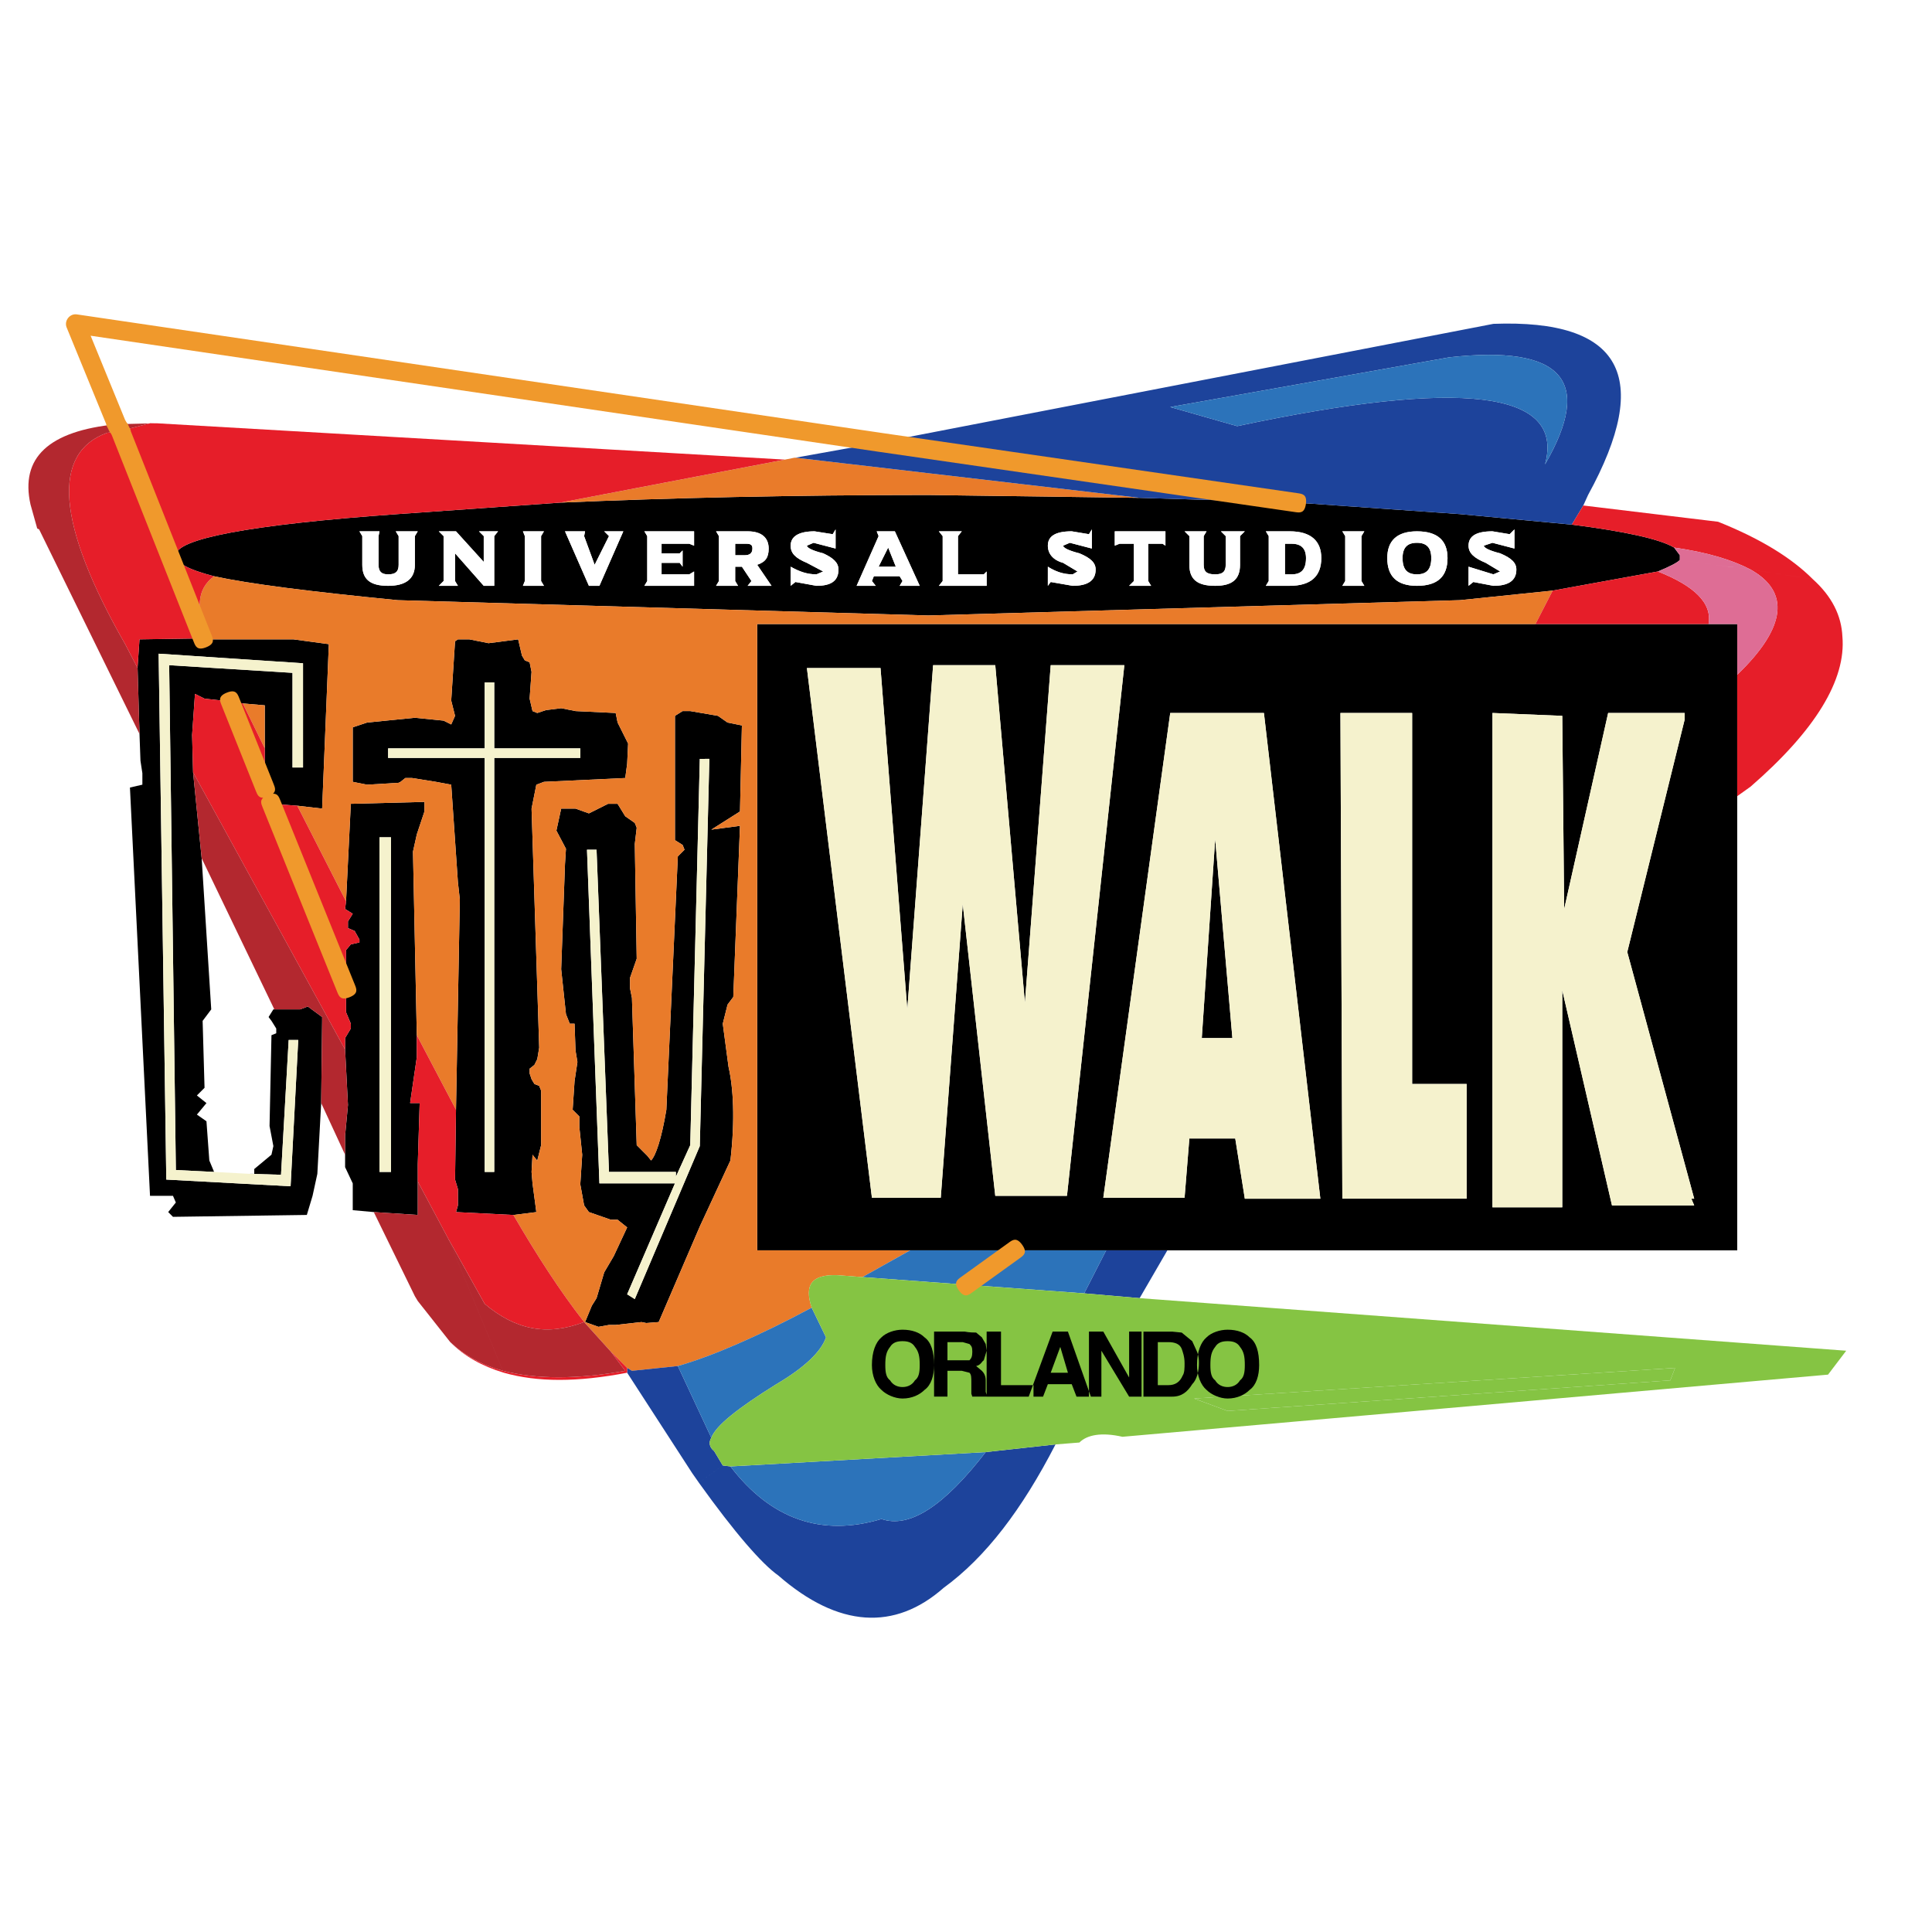
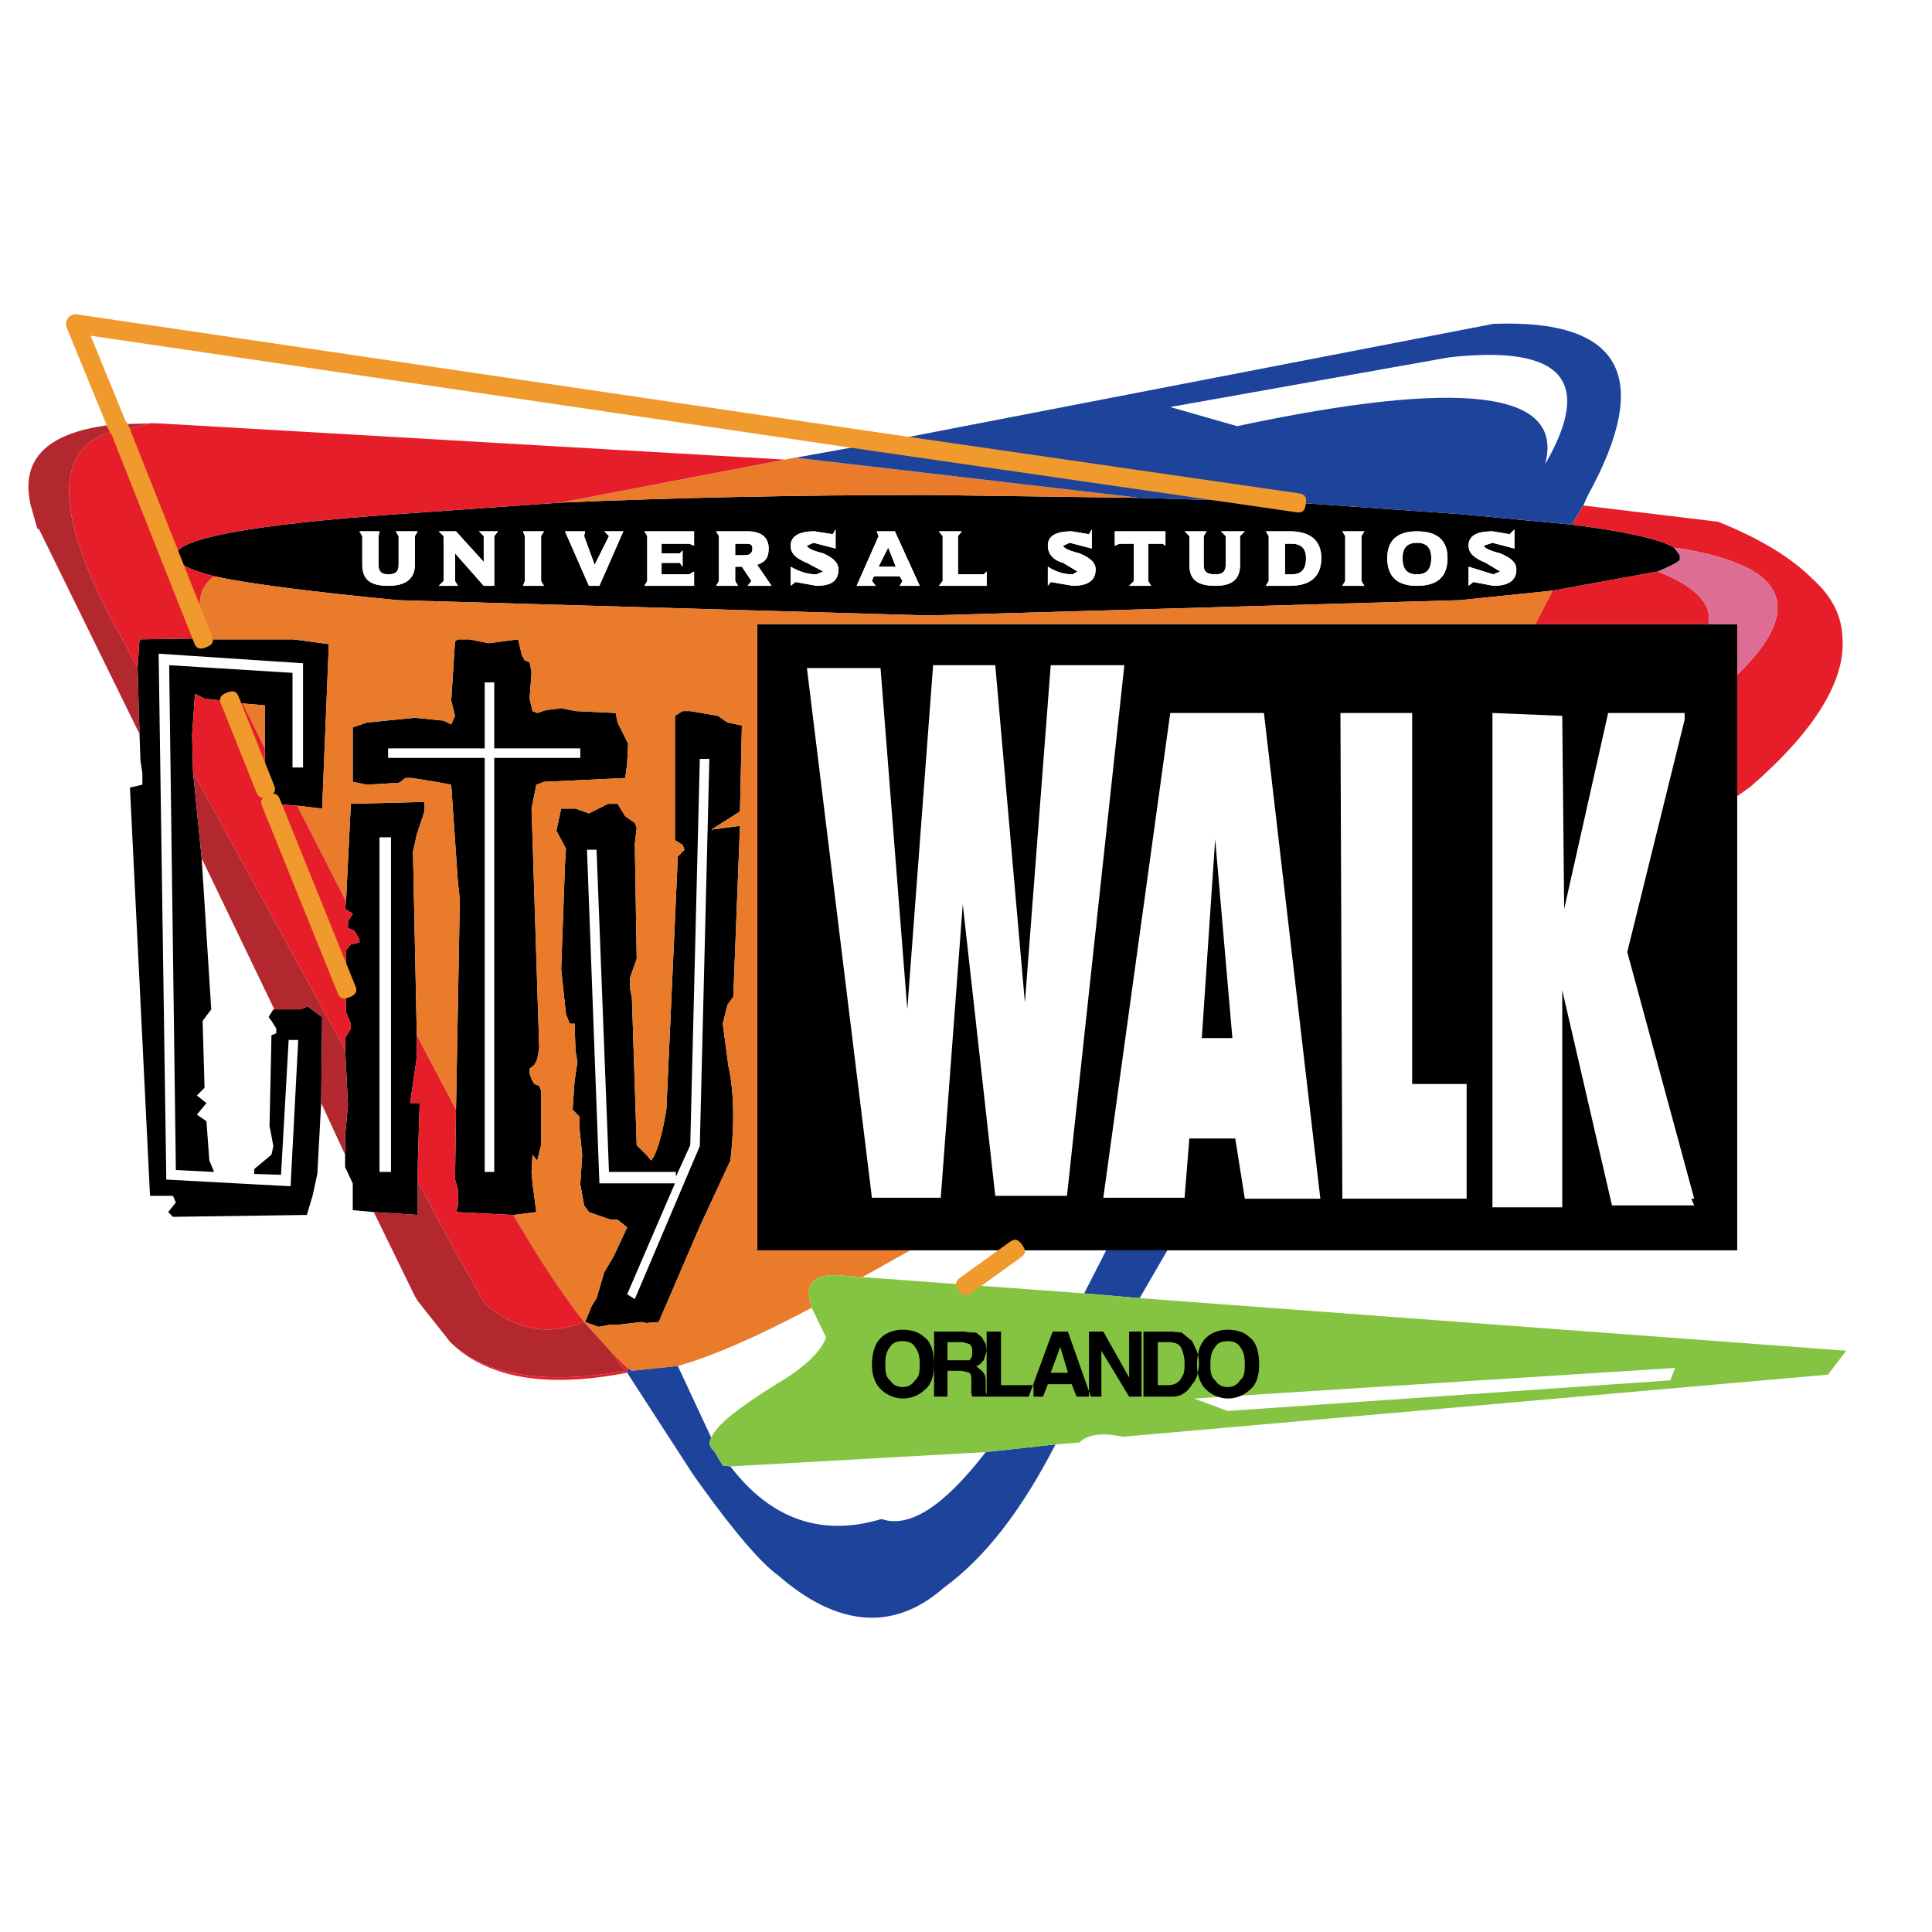
<svg xmlns="http://www.w3.org/2000/svg" version="1.0" id="Layer_1" x="0px" y="0px" width="192.756px" height="192.756px" viewBox="0 0 192.756 192.756" enable-background="new 0 0 192.756 192.756" xml:space="preserve">
  <g>
    <polygon fill-rule="evenodd" clip-rule="evenodd" fill="#FFFFFF" points="0,0 192.756,0 192.756,192.756 0,192.756 0,0  " />
    <path fill-rule="evenodd" clip-rule="evenodd" d="M133.925,53.01h2.194l-0.286,0.477v4.483l0.286,0.477h-2.194l0.287-0.477v-4.483   L133.925,53.01L133.925,53.01z M128.869,54.25c0.954,0,1.431,0.477,1.431,1.431c0,1.145-0.477,1.622-1.431,1.622h-0.668V54.25   H128.869L128.869,54.25z M126.58,57.97l-0.286,0.477h2.385c2.099,0,3.148-0.954,3.148-2.767c0-1.717-1.05-2.67-3.148-2.67h-2.385   l0.286,0.477V57.97L126.58,57.97z M144.419,55.681c0-1.717-0.954-2.67-3.053-2.67c-2.004,0-2.958,0.954-2.958,2.67   c0,1.812,0.954,2.767,2.958,2.767C143.465,58.447,144.419,57.493,144.419,55.681L144.419,55.681z M142.797,55.681   c0,1.145-0.477,1.622-1.431,1.622s-1.432-0.477-1.432-1.622c0-1.049,0.478-1.526,1.432-1.526S142.797,54.631,142.797,55.681   L142.797,55.681z M151.096,54.727l-2.193-0.572l-0.859,0.286c0,0.19,0.478,0.477,1.622,0.763c1.145,0.477,1.622,0.954,1.622,1.622   c0,1.145-0.859,1.622-2.289,1.622l-2.004-0.382l-0.477,0.382V56.54l2.48,0.763l0.667-0.286l-1.431-0.859   c-1.145-0.477-1.717-0.954-1.717-1.717c0-0.954,0.763-1.431,2.385-1.431l1.717,0.286l0.477-0.477V54.727L151.096,54.727z    M154.912,58.924l-9.254,0.954L92.62,61.405l-52.943-1.526C30.9,59.02,24.89,58.257,21.36,57.493   c-2.575-0.667-3.815-1.335-3.815-2.098c0-1.622,7.345-3.053,22.131-4.102l16.217-1.145c10.97-0.477,23.181-0.763,36.727-0.763   l21.083,0.286l15.645,0.477l16.312,1.145l11.161,1.049c5.247,0.668,8.776,1.431,10.207,2.289l0.572,0.764v0.477   c-0.285,0.286-1.049,0.668-2.193,1.145L154.912,58.924L154.912,58.924z M20.884,63.79h8.395l3.53,0.477L32.14,80.674l-2.48-0.287   l-2.575-0.19l-0.668-0.191v-9.635l-2.194-0.19l-1.24-0.191l-2.576-0.286l-0.954-0.477l-0.286,4.102l0.096,3.721l0.858,8.585   l0.954,15.073l-0.859,1.145l0.191,6.678l-0.763,0.764l0.954,0.762l-0.954,1.146l0.954,0.666l0.286,3.912l0.477,1.145l-3.815-0.191   l-0.668-50.368l12.306,0.764v9.444h1.049V66.174L15.828,65.22l0.763,52.467l12.401,0.668l0.763-14.596h-0.954l-0.763,13.449   l-3.148-0.094h0.477v-0.479l1.717-1.43l0.19-0.859l-0.381-2.002l0.191-9.062l0.477-0.191v-0.477l-0.477-0.764l-0.287-0.381   l0.477-0.764h2.671l0.763-0.287l1.431,1.051v0.381l-0.096,8.203l-0.381,7.061l-0.477,2.193l-0.572,1.908l-13.355,0.189   l-0.477-0.477l0.763-0.953l-0.286-0.668h-2.29l-2.003-40.733l1.24-0.286v-1.145l-0.19-1.24l-0.096-2.671l-0.191-6.582v-0.096   l0.191-2.766l6.296-0.096l0.477,0.096H20.884L20.884,63.79z M34.525,89.927l0.477-9.73l7.345-0.191v0.954l-0.763,2.289   l-0.381,1.717l0.381,18.316v2.193l-0.667,4.578h0.954l-0.19,6.105v5.057l-4.389-0.287l-2.098-0.189v-2.672l-0.763-1.621v-3.148   l0.286-3.053l-0.286-5.533v-1.145l0.572-0.953v-0.479l-0.477-1.145v-6.2l0.477-0.572l0.858-0.191v-0.286l-0.477-0.859l-0.667-0.286   v-0.668l0.477-0.763L34.43,90.69L34.525,89.927L34.525,89.927z M45.495,110.723l0.382-20.986l-0.191-1.717l-0.668-9.73   l-1.526-0.286l-2.385-0.381h-0.668l-0.477,0.381l-0.191,0.095l-3.148,0.191l-1.431-0.286v-5.437l1.431-0.477l4.77-0.478   l2.862,0.287l0.763,0.381l0.382-0.858l-0.382-1.526L45.4,63.98l0.286-0.19h1.145l1.908,0.381l2.957-0.381l0.381,1.622l0.287,0.477   l0.477,0.191l0.191,0.954l-0.191,2.671l0.287,1.24l0.477,0.191l0.858-0.286l1.527-0.191l1.431,0.286l4.006,0.191l0.191,0.954   l1.049,2.099l-0.095,2.003l-0.191,1.431l-8.108,0.381l-0.763,0.286l-0.477,2.385l0.763,23.849l-0.191,1.145l-0.286,0.572   l-0.477,0.381v0.477l0.191,0.572l0.286,0.479l0.477,0.189l0.191,0.477v5.438l-0.382,1.527l-0.095-0.096l-0.381-0.477l-0.096,1.717   l0.096,1.145l0.381,2.861l-2.29,0.287l-5.724-0.287l0.191-0.668v-1.621l-0.286-0.953L45.495,110.723L45.495,110.723z    M90.808,124.746H75.544V62.263h97.779v62.483H90.808L90.808,124.746z M93.669,53.01h2.29l-0.381,0.477v3.816h2.575l0.286-0.286   v1.431h-4.77l0.382-0.477v-4.483L93.669,53.01L93.669,53.01z M91.761,58.447l-2.48-5.437h-1.812l0.191,0.477l-2.194,4.96h1.908   l-0.382-0.477l0.191-0.477h2.575l0.286,0.477l-0.286,0.477H91.761L91.761,58.447z M89.376,56.54h-1.717l0.954-1.908L89.376,56.54   L89.376,56.54z M106.07,54.441c0,0.19,0.477,0.477,1.622,0.763c1.145,0.477,1.621,0.954,1.621,1.622   c0,1.145-0.858,1.622-2.289,1.622l-2.194-0.382l-0.286,0.382V56.54c0.764,0.477,1.526,0.763,2.48,0.763l0.477-0.286l-1.431-0.859   c-1.05-0.286-1.526-0.954-1.526-1.717c0-0.954,0.764-1.431,2.385-1.431l1.717,0.286l0.286-0.477v1.908l-2.193-0.572L106.07,54.441   L106.07,54.441z M115.991,54.25h-1.431v3.72l0.286,0.477h-2.194l0.477-0.477v-3.72h-1.431l-0.477,0.191V53.01h5.056v1.431   L115.991,54.25L115.991,54.25z M123.718,53.487v2.862c0,1.431-0.763,2.099-2.479,2.099c-1.812,0-2.576-0.667-2.576-2.099v-2.862   l-0.477-0.477h2.193l-0.286,0.477v2.862c0,0.668,0.286,0.954,1.146,0.954c0.763,0,1.049-0.286,1.049-0.954v-2.862l-0.477-0.477   h2.385L123.718,53.487L123.718,53.487z M116.754,71.135l-6.677,48.365h8.108l0.477-5.914h4.579l0.954,6.008h7.536l-5.629-48.459   H116.754L116.754,71.135z M99.298,66.365l2.957,33.674l2.575-33.674h7.346l-5.724,52.944h-7.154l-3.244-29.095L93.86,119.5h-6.869   l-6.486-52.849h7.345l2.671,34.056l2.576-34.342H99.298L99.298,66.365z M119.902,103.568l1.336-19.842l1.717,19.842H119.902   L119.902,103.568z M140.889,108.148h5.438v11.445h-12.401l-0.19-48.459h7.154V108.148L140.889,108.148z M156.057,90.69l-0.19-19.27   l-6.964-0.286v49.318h6.964V98.799l4.96,21.463h8.204l-0.286-0.668h0.286l-6.678-24.61l5.724-23.181v-0.668h-7.632L156.057,90.69   L156.057,90.69z M58.278,53.487l1.049,2.862l1.431-2.862l-0.477-0.477h1.908l-2.385,5.437h-1.049L56.37,53.01h2.003L58.278,53.487   L58.278,53.487z M53.985,53.487v4.483l0.286,0.477h-2.099l0.191-0.477v-4.483l-0.191-0.477h2.099L53.985,53.487L53.985,53.487z    M67.817,55.204l0.286-0.286v1.622l-0.286-0.382h-1.812v1.145h2.767l0.477-0.286v1.431h-4.96l0.286-0.477v-4.483l-0.286-0.477h4.96   v1.431l-0.477-0.191h-2.767v0.954H67.817L67.817,55.204z M74.304,55.395H73.35V54.25h1.145c0.477,0,0.573,0.191,0.573,0.477   C75.067,55.204,74.781,55.395,74.304,55.395L74.304,55.395z M74.59,53.01h-3.148l0.286,0.477v4.483l-0.286,0.477h2.194L73.35,57.97   V56.54h0.668l0.954,1.431l-0.381,0.477h2.385l-1.431-2.099c0.859-0.286,1.145-0.763,1.145-1.622   C76.689,53.678,76.021,53.01,74.59,53.01L74.59,53.01z M83.081,53.296l0.286-0.477v1.908l-2.194-0.572l-0.667,0.286   c0,0.19,0.477,0.477,1.622,0.763c1.049,0.477,1.526,0.954,1.526,1.622c0,1.145-0.763,1.622-2.194,1.622l-2.099-0.382l-0.477,0.382   V56.54c0.858,0.477,1.622,0.763,2.575,0.763l0.668-0.286l-1.622-0.859c-1.145-0.477-1.622-0.954-1.622-1.717   c0-0.954,0.858-1.431,2.385-1.431L83.081,53.296L83.081,53.296z M35.86,53.01h2.003l-0.095,0.477v2.862   c0,0.668,0.286,0.954,0.954,0.954c0.763,0,1.049-0.286,1.049-0.954v-2.862l-0.286-0.477h2.194l-0.287,0.477v2.862   c0,1.431-0.954,2.099-2.671,2.099c-1.812,0-2.576-0.667-2.576-2.099v-2.862L35.86,53.01L35.86,53.01z M49.311,53.487v4.96h-1.049   L45.4,55.204v2.766l0.286,0.477h-1.908l0.477-0.477v-4.483l-0.477-0.477h1.717l2.767,3.052v-2.576l-0.477-0.477h1.908   L49.311,53.487L49.311,53.487z M48.357,68.082v6.582h-9.635v0.954h9.635v41.306h0.954V75.618h8.585v-0.954h-8.585v-6.582H48.357   L48.357,68.082z M37.864,116.924h1.145V83.536h-1.145V116.924L37.864,116.924z M69.82,75.713l-0.954,38.539l-1.431,3.148v-0.477   h-6.677l-1.24-32.148h-0.954l1.24,33.292h7.536l-4.77,11.066l0.763,0.477l6.486-15.264l0.954-38.634H69.82L69.82,75.713z    M72.587,72.089l-0.954-0.668l-2.766-0.477h-0.763l-0.763,0.477v12.401l0.763,0.477l0.191,0.477l-0.668,0.668l-1.145,25.279   c-0.477,2.863-1.049,4.58-1.526,5.057l-0.382-0.477l-1.049-1.051l-0.477-14.689l-0.191-0.955v-1.049l0.668-1.908l-0.191-11.447   l0.191-1.622l-0.191-0.477l-0.954-0.667l-0.763-1.24h-0.954l-1.908,0.954l-1.335-0.477h-1.431l-0.477,2.194l0.954,1.812   l-0.096,1.526L55.989,96.7l0.477,4.483l0.381,0.953h0.477l0.095,2.672l0.191,1.145l-0.286,1.908l-0.191,2.861l0.668,0.668v1.049   l0.286,2.768l-0.191,2.957l0.382,2.098l0.477,0.668l2.194,0.764h0.668l0.954,0.764l-1.335,2.861l-0.954,1.621l-0.763,2.576   l-0.477,0.764l-0.667,1.621l1.335,0.477l1.049-0.189h0.667l2.576-0.287l0.477,0.096l1.24-0.096l4.102-9.539l3.053-6.582   c0.477-4.102,0.286-7.25-0.19-9.35l-0.573-4.293l0.477-1.906l0.572-0.764l0.668-17.076l-2.862,0.382l2.862-1.812l0.191-8.585   L72.587,72.089L72.587,72.089z" />
    <path fill-rule="evenodd" clip-rule="evenodd" fill="#FFFFFF" d="M133.925,53.01h2.194l-0.286,0.477v4.483l0.286,0.477h-2.194   l0.287-0.477v-4.483L133.925,53.01L133.925,53.01z M128.869,54.25c0.954,0,1.431,0.477,1.431,1.431   c0,1.145-0.477,1.622-1.431,1.622h-0.668V54.25H128.869L128.869,54.25z M126.58,57.97l-0.286,0.477h2.385   c2.099,0,3.148-0.954,3.148-2.767c0-1.717-1.05-2.67-3.148-2.67h-2.385l0.286,0.477V57.97L126.58,57.97z M144.419,55.681   c0-1.717-0.954-2.67-3.053-2.67c-2.004,0-2.958,0.954-2.958,2.67c0,1.812,0.954,2.767,2.958,2.767   C143.465,58.447,144.419,57.493,144.419,55.681L144.419,55.681z M142.797,55.681c0,1.145-0.477,1.622-1.431,1.622   s-1.432-0.477-1.432-1.622c0-1.049,0.478-1.526,1.432-1.526S142.797,54.631,142.797,55.681L142.797,55.681z M151.096,54.727   l-2.193-0.572l-0.859,0.286c0,0.19,0.478,0.477,1.622,0.763c1.145,0.477,1.622,0.954,1.622,1.622c0,1.145-0.859,1.622-2.289,1.622   l-2.004-0.382l-0.477,0.382V56.54l2.48,0.763l0.667-0.286l-1.431-0.859c-1.145-0.477-1.717-0.954-1.717-1.717   c0-0.954,0.763-1.431,2.385-1.431l1.717,0.286l0.477-0.477V54.727L151.096,54.727z M93.669,53.01h2.29l-0.381,0.477v3.816h2.575   l0.286-0.286v1.431h-4.77l0.382-0.477v-4.483L93.669,53.01L93.669,53.01z M91.761,58.447l-2.48-5.437h-1.812l0.191,0.477   l-2.194,4.96h1.908l-0.382-0.477l0.191-0.477h2.575l0.286,0.477l-0.286,0.477H91.761L91.761,58.447z M89.376,56.54h-1.717   l0.954-1.908L89.376,56.54L89.376,56.54z M106.07,54.441c0,0.19,0.477,0.477,1.622,0.763c1.145,0.477,1.621,0.954,1.621,1.622   c0,1.145-0.858,1.622-2.289,1.622l-2.194-0.382l-0.286,0.382V56.54c0.764,0.477,1.526,0.763,2.48,0.763l0.477-0.286l-1.431-0.859   c-1.05-0.286-1.526-0.954-1.526-1.717c0-0.954,0.764-1.431,2.385-1.431l1.717,0.286l0.286-0.477v1.908l-2.193-0.572L106.07,54.441   L106.07,54.441z M115.991,54.25h-1.431v3.72l0.286,0.477h-2.194l0.477-0.477v-3.72h-1.431l-0.477,0.191V53.01h5.056v1.431   L115.991,54.25L115.991,54.25z M123.718,53.487v2.862c0,1.431-0.763,2.099-2.479,2.099c-1.812,0-2.576-0.667-2.576-2.099v-2.862   l-0.477-0.477h2.193l-0.286,0.477v2.862c0,0.668,0.286,0.954,1.146,0.954c0.763,0,1.049-0.286,1.049-0.954v-2.862l-0.477-0.477   h2.385L123.718,53.487L123.718,53.487z M58.278,53.487l1.049,2.862l1.431-2.862l-0.477-0.477h1.908l-2.385,5.437h-1.049   L56.37,53.01h2.003L58.278,53.487L58.278,53.487z M53.985,53.487v4.483l0.286,0.477h-2.099l0.191-0.477v-4.483l-0.191-0.477h2.099   L53.985,53.487L53.985,53.487z M67.817,55.204l0.286-0.286v1.622l-0.286-0.382h-1.812v1.145h2.767l0.477-0.286v1.431h-4.96   l0.286-0.477v-4.483l-0.286-0.477h4.96v1.431l-0.477-0.191h-2.767v0.954H67.817L67.817,55.204z M74.304,55.395H73.35V54.25h1.145   c0.477,0,0.573,0.191,0.573,0.477C75.067,55.204,74.781,55.395,74.304,55.395L74.304,55.395z M74.59,53.01h-3.148l0.286,0.477   v4.483l-0.286,0.477h2.194L73.35,57.97V56.54h0.668l0.954,1.431l-0.381,0.477h2.385l-1.431-2.099   c0.859-0.286,1.145-0.763,1.145-1.622C76.689,53.678,76.021,53.01,74.59,53.01L74.59,53.01z M83.081,53.296l0.286-0.477v1.908   l-2.194-0.572l-0.667,0.286c0,0.19,0.477,0.477,1.622,0.763c1.049,0.477,1.526,0.954,1.526,1.622c0,1.145-0.763,1.622-2.194,1.622   l-2.099-0.382l-0.477,0.382V56.54c0.858,0.477,1.622,0.763,2.575,0.763l0.668-0.286l-1.622-0.859   c-1.145-0.477-1.622-0.954-1.622-1.717c0-0.954,0.858-1.431,2.385-1.431L83.081,53.296L83.081,53.296z M35.86,53.01h2.003   l-0.095,0.477v2.862c0,0.668,0.286,0.954,0.954,0.954c0.763,0,1.049-0.286,1.049-0.954v-2.862l-0.286-0.477h2.194l-0.287,0.477   v2.862c0,1.431-0.954,2.099-2.671,2.099c-1.812,0-2.576-0.667-2.576-2.099v-2.862L35.86,53.01L35.86,53.01z M49.311,53.487v4.96   h-1.049L45.4,55.204v2.766l0.286,0.477h-1.908l0.477-0.477v-4.483l-0.477-0.477h1.717l2.767,3.052v-2.576l-0.477-0.477h1.908   L49.311,53.487L49.311,53.487z" />
    <path fill-rule="evenodd" clip-rule="evenodd" fill="#E97B2A" d="M154.912,58.924l-9.254,0.954L92.62,61.405l-52.943-1.526   C30.9,59.02,24.89,58.257,21.36,57.493c-1.717,1.24-1.908,3.339-0.477,6.296h8.395l3.53,0.477L32.14,80.674l-2.48-0.287l4.865,9.54   l0.477-9.73l7.345-0.191v0.954l-0.763,2.289l-0.381,1.717l0.381,18.316l3.911,7.439l0.382-20.986l-0.191-1.717l-0.668-9.73   l-1.526-0.286l-2.385-0.381h-0.668l-0.477,0.381l-0.191,0.095l-3.148,0.191l-1.431-0.286v-5.437l1.431-0.477l4.77-0.478   l2.862,0.287l0.763,0.381l0.382-0.858l-0.382-1.526L45.4,63.98l0.286-0.19h1.145l1.908,0.381l2.957-0.381l0.381,1.622l0.287,0.477   l0.477,0.191l0.191,0.954l-0.191,2.671l0.287,1.24l0.477,0.191l0.858-0.286l1.527-0.191l1.431,0.286l4.006,0.191l0.191,0.954   l1.049,2.099l-0.095,2.003l-0.191,1.431l-8.108,0.381l-0.763,0.286l-0.477,2.385l0.763,23.849l-0.191,1.145l-0.286,0.572   l-0.477,0.381v0.477l0.191,0.572l0.286,0.479l0.477,0.189l0.191,0.477v5.438l-0.382,1.527l-0.095-0.096l-0.381-0.477l-0.096,1.717   l0.096,1.145l0.381,2.861l-2.29,0.287c2.385,4.102,4.674,7.631,7.06,10.684l2.67,2.957l1.622,1.621l0.477,0.287l4.579-0.477   c3.339-0.955,7.823-2.863,13.355-5.82c-0.763-2.289,0-3.338,2.576-3.242l2.48,0.189l4.77-2.67H75.544V62.263h77.65L154.912,58.924   L154.912,58.924z M92.62,49.385l21.083,0.286L79.36,45.665h-0.095l-0.954,0.191l-22.417,4.292   C66.863,49.671,79.074,49.385,92.62,49.385L92.62,49.385z M26.417,70.372l-2.194-0.19l2.194,4.483V70.372L26.417,70.372z    M72.587,72.089l-0.954-0.668l-2.766-0.477h-0.763l-0.763,0.477v12.401l0.763,0.477l0.191,0.477l-0.668,0.668l-1.145,25.279   c-0.477,2.863-1.049,4.58-1.526,5.057l-0.382-0.477l-1.049-1.051l-0.477-14.689l-0.191-0.955v-1.049l0.668-1.908l-0.191-11.447   l0.191-1.622l-0.191-0.477l-0.954-0.667l-0.763-1.24h-0.954l-1.908,0.954l-1.335-0.477h-1.431l-0.477,2.194l0.954,1.812   l-0.096,1.526L55.989,96.7l0.477,4.483l0.381,0.953h0.477l0.095,2.672l0.191,1.145l-0.286,1.908l-0.191,2.861l0.668,0.668v1.049   l0.286,2.768l-0.191,2.957l0.382,2.098l0.477,0.668l2.194,0.764h0.668l0.954,0.764l-1.335,2.861l-0.954,1.621l-0.763,2.576   l-0.477,0.764l-0.667,1.621l1.335,0.477l1.049-0.189h0.667l2.576-0.287l0.477,0.096l1.24-0.096l4.102-9.539l3.053-6.582   c0.477-4.102,0.286-7.25-0.19-9.35l-0.573-4.293l0.477-1.906l0.572-0.764l0.668-17.076l-2.862,0.382l2.862-1.812l0.191-8.585   L72.587,72.089L72.587,72.089z" />
    <path fill-rule="evenodd" clip-rule="evenodd" fill="#1D439B" d="M62.571,136.479l0.477,0.287l4.579-0.477l3.339,7.154   c-0.286,0.477-0.191,0.953,0.286,1.336l0.858,1.43l-2.385,1.717c3.625,5.057,6.296,8.109,7.918,9.254   c6.01,5.246,11.638,5.533,16.503,1.24c4.198-3.053,7.822-7.822,11.162-14.309l-6.964,0.764c-4.198,5.438-7.632,7.631-10.398,6.676   c-6.01,1.812-11.065,0-15.072-5.246l-0.763-0.096l-2.385,1.717l-0.667-0.953l-6.487-10.016V136.479L62.571,136.479z    M145.658,51.293l11.161,1.049l1.146-1.908l0.477-1.049c6.486-11.829,3.339-17.552-9.443-17.075L87.85,44.138l41.497,6.01   L145.658,51.293L145.658,51.293z M113.702,49.671l15.645,0.477l-41.497-6.01l-8.49,1.526L113.702,49.671L113.702,49.671z    M154.148,46.333c2.004-7.346-8.299-8.585-30.717-3.816l-6.678-1.908l27.855-4.961C155.866,34.408,159.014,37.938,154.148,46.333   L154.148,46.333z M116.469,124.746l-2.767,4.77l-5.533-0.477l2.194-4.293H116.469L116.469,124.746z" />
    <path fill-rule="evenodd" clip-rule="evenodd" fill="#E61E29" d="M21.36,57.493c-1.717,1.24-1.908,3.339-0.477,6.296h-0.191   l-0.477-0.096l-8.204-20.7l2.957-0.763h0.668l62.673,3.625l-22.417,4.292l-16.217,1.145c-14.786,1.049-22.131,2.48-22.131,4.102   C17.545,56.158,18.785,56.826,21.36,57.493L21.36,57.493z M29.66,80.388l4.865,9.54L34.43,90.69l0.763,0.477l-0.477,0.763v0.668   l0.667,0.286l0.477,0.859v0.286l-0.858,0.191l-0.477,0.572v6.2l0.477,1.145v0.479l-0.572,0.953v1.145L19.262,77.049l-0.096-3.721   l0.286-4.102l0.954,0.477l2.576,0.286l1.24,0.191l2.194,4.483v5.342l0.668,0.191L29.66,80.388L29.66,80.388z M41.584,103.283   l3.911,7.439l-0.095,6.965l0.286,0.953v1.621l-0.191,0.668l5.724,0.287c2.385,4.102,4.674,7.631,7.06,10.684   c-3.721,1.432-6.869,0.764-9.921-1.812l-3.625-6.486l-3.053-5.725v-1.717l0.19-6.105h-0.954l0.667-4.578V103.283L41.584,103.283z    M60.949,134.857l1.622,1.621v0.479c-4.96,0.953-8.967,0.953-12.306,0c-2.194-0.668-3.911-1.623-5.342-3.053   c1.431,1.336,3.148,2.289,5.247,2.861c3.339,0.859,7.441,0.859,12.21,0L60.949,134.857L60.949,134.857z M153.194,62.263   l1.718-3.339l10.493-1.908c3.625,1.431,5.438,3.148,5.056,5.247H153.194L153.194,62.263z M156.819,52.342   c5.247,0.668,8.776,1.431,10.207,2.289c3.339,0.477,5.819,1.24,7.632,2.194l6.201,0.954c-2.1-2.099-5.151-4.007-9.444-5.724   l-13.45-1.622L156.819,52.342L156.819,52.342z M174.658,56.826l6.201,0.954c1.907,1.717,2.861,3.625,2.957,5.724   c0.381,4.292-2.672,9.348-9.158,14.977l-1.335,0.954V67.319C178.283,62.549,178.569,59.02,174.658,56.826L174.658,56.826z    M173.323,71.326l10.493-7.822L173.323,71.326L173.323,71.326z M20.216,63.694l-8.204-20.7l-1.336,0.19   c-5.532,2.003-5.056,9.062,1.812,21.083l1.24,2.385v-0.096l0.191-2.766L20.216,63.694L20.216,63.694z M34.525,98.607l-7.44-18.41   L34.525,98.607L34.525,98.607z M26.417,78.575l-3.434-8.585L26.417,78.575L26.417,78.575z M50.169,136.766l0.095,0.191   L50.169,136.766L50.169,136.766z M44.732,123.602l-3.053-7.441L44.732,123.602L44.732,123.602z" />
-     <path fill-rule="evenodd" clip-rule="evenodd" fill="#2C73BA" d="M67.626,136.289c3.339-0.955,7.823-2.863,13.355-5.82l1.431,2.957   c-0.477,1.432-2.194,3.053-4.96,4.676c-3.815,2.385-6.01,4.102-6.487,5.342L67.626,136.289L67.626,136.289z M86.038,127.416   l4.77-2.67h19.556l-2.194,4.293l-11.733-0.859L86.038,127.416L86.038,127.416z M154.148,46.333   c2.004-7.346-8.299-8.585-30.717-3.816l-6.678-1.908l27.855-4.961C155.866,34.408,159.014,37.938,154.148,46.333L154.148,46.333z    M72.873,146.305l25.471-1.43c-4.198,5.438-7.632,7.631-10.398,6.676C81.936,153.363,76.88,151.551,72.873,146.305L72.873,146.305z    M101.205,124.746l-4.77,3.434L101.205,124.746L101.205,124.746z" />
-     <path fill-rule="evenodd" clip-rule="evenodd" fill="#F5F2CD" d="M116.754,71.135l-6.677,48.365h8.108l0.477-5.914h4.579   l0.954,6.008h7.536l-5.629-48.459H116.754L116.754,71.135z M99.298,66.365l2.957,33.674l2.575-33.674h7.346l-5.724,52.944h-7.154   l-3.244-29.095L93.86,119.5h-6.869l-6.486-52.849h7.345l2.671,34.056l2.576-34.342H99.298L99.298,66.365z M119.902,103.568   l1.336-19.842l1.717,19.842H119.902L119.902,103.568z M140.889,108.148h5.438v11.445h-12.401l-0.19-48.459h7.154V108.148   L140.889,108.148z M156.057,90.69l-0.19-19.27l-6.964-0.286v49.318h6.964V98.799l4.96,21.463h8.204l-0.286-0.668h0.286   l-6.678-24.61l5.724-23.181v-0.668h-7.632L156.057,90.69L156.057,90.69z M48.357,68.082v6.582h-9.635v0.954h9.635v41.306h0.954   V75.618h8.585v-0.954h-8.585v-6.582H48.357L48.357,68.082z M37.864,116.924h1.145V83.536h-1.145V116.924L37.864,116.924z    M21.36,116.924l-3.815-0.191l-0.668-50.368l12.306,0.764v9.444h1.049V66.174L15.828,65.22l0.763,52.467l12.401,0.668l0.763-14.596   h-0.954l-0.763,13.449l-3.148-0.094L21.36,116.924L21.36,116.924z M69.82,75.713l-0.954,38.539l-1.431,3.148v-0.477h-6.677   l-1.24-32.148h-0.954l1.24,33.292h7.536l-4.77,11.066l0.763,0.477l6.486-15.264l0.954-38.634H69.82L69.82,75.713z" />
    <path fill-rule="evenodd" clip-rule="evenodd" fill="#DE6D95" d="M167.599,55.872c-0.285,0.286-1.049,0.668-2.193,1.145   c3.625,1.431,5.438,3.148,5.056,5.247h2.862v5.056c4.96-4.77,5.246-8.299,1.335-10.493L167.599,55.872v-0.477l-0.572-0.764   c3.339,0.477,5.819,1.24,7.632,2.194L167.599,55.872L167.599,55.872z" />
    <path fill-rule="evenodd" clip-rule="evenodd" fill="#B3282F" d="M58.278,131.9l2.67,2.957l1.431,1.908   c-4.77,0.859-8.872,0.859-12.21,0l-5.437-13.164l3.625,6.486C51.41,132.664,54.558,133.332,58.278,131.9L58.278,131.9z    M44.923,133.904l-3.243-4.104l-0.287-0.477l-4.102-8.395l4.389,0.287v-3.34l3.053,5.725l5.437,13.164   C48.071,136.193,46.354,135.24,44.923,133.904L44.923,133.904z M34.43,115.207l-2.385-5.152l0.096-8.203v-0.381l-1.431-1.051   l-0.763,0.287h-2.576l-7.25-15.073l-0.858-8.585l15.167,27.664l0.286,5.533l-0.286,3.053V115.207L34.43,115.207z M13.92,73.233   L3.904,52.819l-0.191-0.095l-0.668-2.385c-1.049-4.674,1.812-7.345,8.585-8.013l3.816-0.095h-0.477l-2.957,0.763l-1.336,0.19   c-5.532,2.003-5.056,9.062,1.812,21.083l1.24,2.385L13.92,73.233L13.92,73.233z M12.012,42.994l-0.382-0.668L12.012,42.994   L12.012,42.994z" />
    <path fill-rule="evenodd" clip-rule="evenodd" fill="#85C443" d="M80.981,130.469c-0.763-2.289,0-3.338,2.576-3.242l2.48,0.189   l10.398,0.764l11.733,0.859l5.533,0.477l70.495,5.246l-1.812,2.385l-70.4,6.201c-2.099-0.477-3.529-0.191-4.292,0.572l-2.385,0.191   l-6.964,0.764l-25.471,1.43l-0.763-0.096l-0.858-1.43c-0.477-0.383-0.572-0.859-0.286-1.336c0.477-1.24,2.671-2.957,6.487-5.342   c2.767-1.623,4.483-3.244,4.96-4.676L80.981,130.469L80.981,130.469z M167.122,136.479l-47.983,3.053l3.34,1.24l44.167-3.053   L167.122,136.479L167.122,136.479z" />
-     <polygon fill-rule="evenodd" clip-rule="evenodd" fill="#85C443" points="167.122,136.479 119.139,139.531 122.479,140.771    166.646,137.719 167.122,136.479  " />
    <path fill="#F0992C" d="M88.017,43.201l41.463,6.005c0.472,0.068,0.943,0.137,0.81,1.079c-0.134,0.943-0.606,0.875-1.078,0.806   l-41.329-5.986c-0.056-0.006-0.114-0.016-0.17-0.024l-0.009-0.001c-0.024-0.003-0.049-0.007-0.074-0.011L9.042,33.495l3.438,8.397   l0.143,0.25c0.114,0.114,0.186,0.275,0.252,0.442c0.086,0.153,0.166,0.308,0.184,0.464l8.043,20.295   c0.175,0.443,0.351,0.887-0.535,1.237c-0.887,0.351-1.062-0.093-1.238-0.536L11.15,43.406l-0.138-0.241   c-0.099-0.107-0.166-0.252-0.229-0.401c-0.09-0.158-0.176-0.316-0.197-0.479l-3.937-9.614c-0.272-0.666,0.308-1.409,1.018-1.304   l80.321,11.829C87.998,43.197,88.007,43.199,88.017,43.201L88.017,43.201z M33.642,98.963l-7.441-18.412   c-0.134-0.333-0.269-0.666,0.052-0.961c-0.448,0.016-0.584-0.323-0.72-0.66l-3.434-8.585c-0.177-0.443-0.354-0.886,0.529-1.24   c0.883-0.354,1.06,0.088,1.237,0.531l3.434,8.585c0.133,0.334,0.268,0.669-0.054,0.965c0.45-0.017,0.585,0.319,0.722,0.657   l7.44,18.411c0.179,0.441,0.357,0.885-0.526,1.238C33.999,99.846,33.82,99.404,33.642,98.963L33.642,98.963z M101.76,125.518   l-4.769,3.434c-0.387,0.279-0.774,0.559-1.329-0.213c-0.555-0.771-0.168-1.051,0.219-1.33l4.77-3.434   c0.387-0.279,0.773-0.557,1.329,0.215C102.534,124.961,102.147,125.238,101.76,125.518L101.76,125.518z" />
    <path fill-rule="evenodd" clip-rule="evenodd" d="M90.044,132.664c0.954,0,1.717,0.285,2.194,0.762   c0.667,0.479,0.954,1.432,0.954,2.768c0,1.049-0.287,2.004-0.954,2.48c-0.477,0.477-1.24,0.857-2.194,0.857   c-0.763,0-1.622-0.381-2.099-0.857c-0.572-0.477-0.954-1.432-0.954-2.48c0-1.336,0.382-2.289,0.954-2.768   C88.422,132.949,89.281,132.664,90.044,132.664L90.044,132.664z M88.804,134.381c-0.381,0.477-0.477,0.953-0.477,1.812   c0,0.764,0.095,1.24,0.477,1.525c0.287,0.479,0.764,0.668,1.24,0.668c0.477,0,0.954-0.189,1.24-0.668   c0.381-0.285,0.477-0.762,0.477-1.525c0-0.859-0.096-1.336-0.477-1.812c-0.286-0.477-0.763-0.572-1.24-0.572   C89.567,133.809,89.09,133.904,88.804,134.381L88.804,134.381z M97.39,132.949l0.572,0.477l0.382,0.668l0.095,0.668l-0.286,0.955   c-0.19,0.096-0.286,0.477-0.763,0.572l0.572,0.477c0.19,0.191,0.382,0.477,0.382,0.953v1.146l0.095,0.285v0.191h-1.431   l-0.096-0.287v-1.145c0-0.477,0-0.764-0.19-0.953l-0.763-0.191h-1.431v2.576h-1.335v-6.488h3.052   C96.722,132.949,97.199,132.949,97.39,132.949L97.39,132.949z M96.722,134.094l-0.667-0.189h-1.527v1.812h2.194   c0.19-0.191,0.286-0.383,0.286-0.859S96.912,134.285,96.722,134.094L96.722,134.094z M103.113,138.197v1.145h-4.675v-6.488h1.432   v5.344H103.113L103.113,138.197z M104.544,138.102l-0.477,1.24h-1.432l2.385-6.488h1.526l2.29,6.488h-1.432l-0.477-1.24H104.544   L104.544,138.102z M104.83,136.957h1.717l-0.763-2.576L104.83,136.957L104.83,136.957z M113.893,132.854v6.488h-1.24l-2.767-4.58   v4.58h-1.24v-6.488h1.432l2.575,4.58v-4.58H113.893L113.893,132.854z M118.948,133.809l0.478,1.049   c0.19,0.477,0.19,0.859,0.19,1.145c0,0.764-0.19,1.623-0.668,2.1c-0.477,0.764-1.049,1.24-2.003,1.24h-2.862v-6.488h2.862   l0.954,0.096L118.948,133.809L118.948,133.809z M115.514,133.904v4.293h1.05c0.668,0,1.145-0.287,1.431-0.955   c0.191-0.285,0.191-0.764,0.191-1.24c0-0.668-0.191-1.145-0.286-1.43c-0.191-0.479-0.668-0.668-1.336-0.668H115.514   L115.514,133.904z M122.479,132.664c0.953,0,1.717,0.285,2.193,0.762c0.668,0.479,0.954,1.432,0.954,2.768   c0,1.049-0.286,2.004-0.954,2.48c-0.477,0.477-1.24,0.857-2.193,0.857c-0.764,0-1.622-0.381-2.1-0.857   c-0.572-0.477-0.953-1.432-0.953-2.48c0-1.336,0.381-2.289,0.953-2.768C120.856,132.949,121.715,132.664,122.479,132.664   L122.479,132.664z M121.238,134.381c-0.382,0.477-0.478,0.953-0.478,1.812c0,0.764,0.096,1.24,0.478,1.525   c0.286,0.479,0.763,0.668,1.24,0.668c0.477,0,0.953-0.189,1.239-0.668c0.382-0.285,0.478-0.762,0.478-1.525   c0-0.859-0.096-1.336-0.478-1.812c-0.286-0.477-0.763-0.572-1.239-0.572C122.001,133.809,121.524,133.904,121.238,134.381   L121.238,134.381z" />
  </g>
</svg>